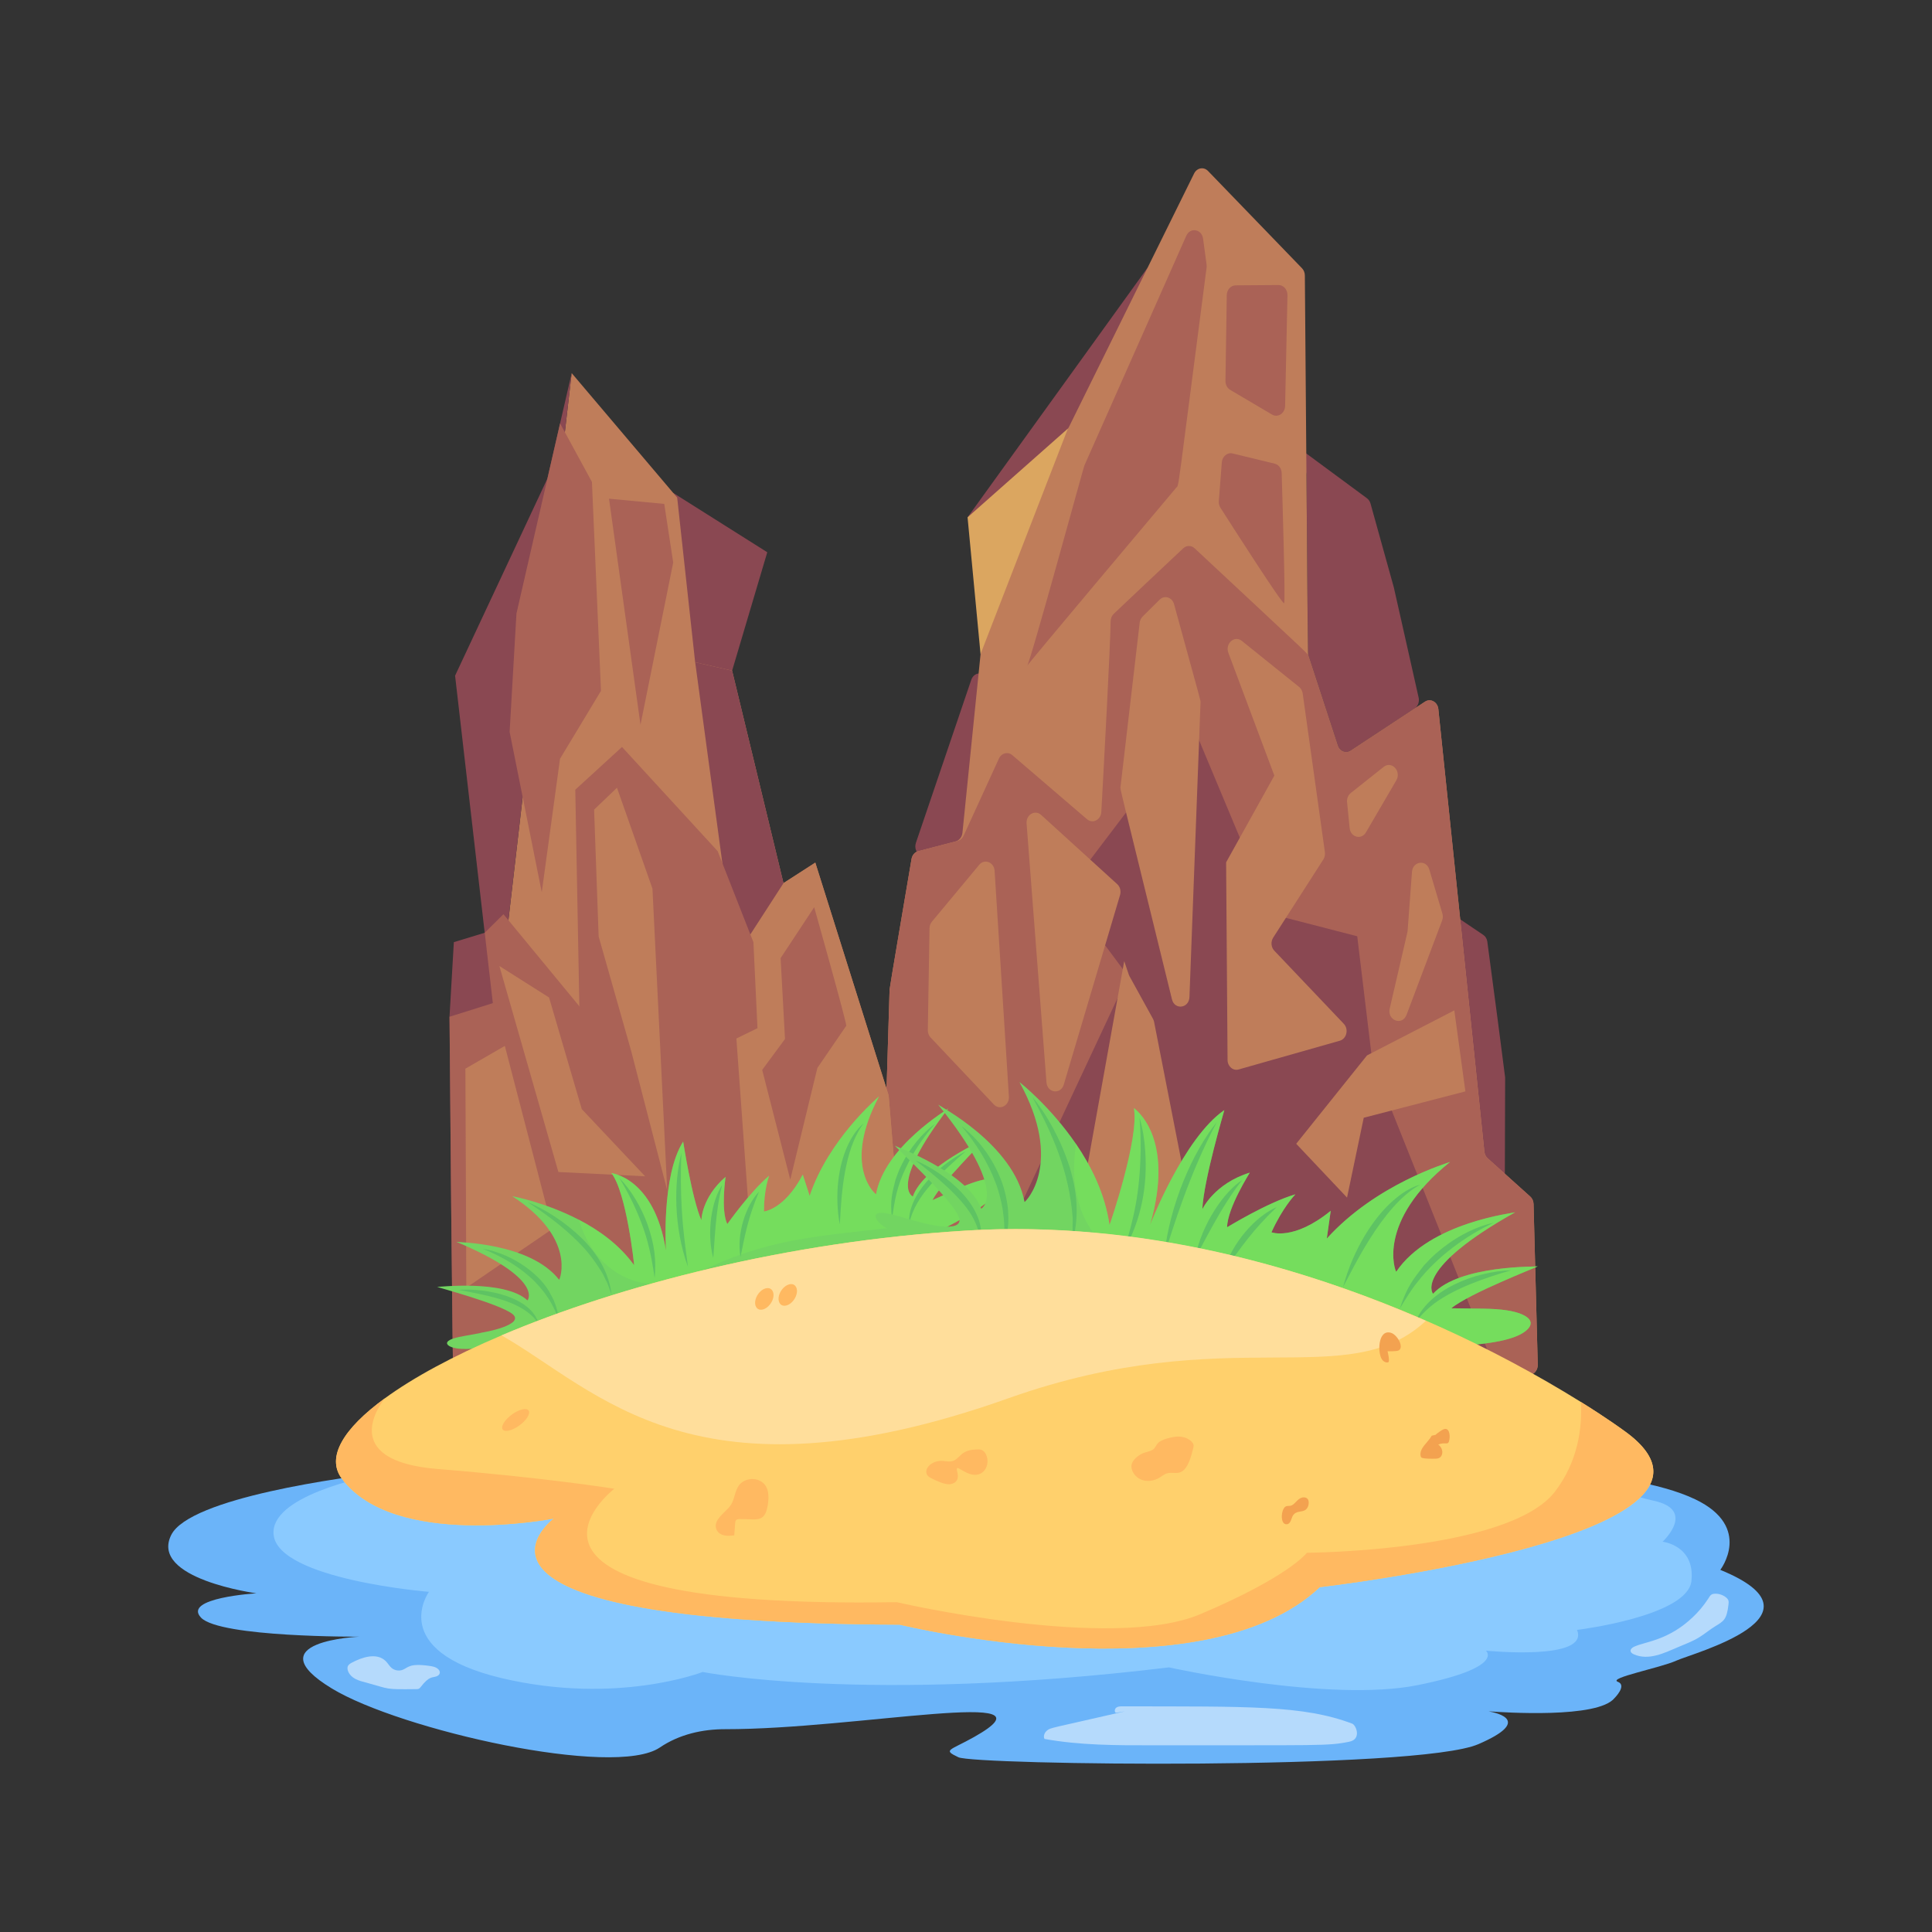
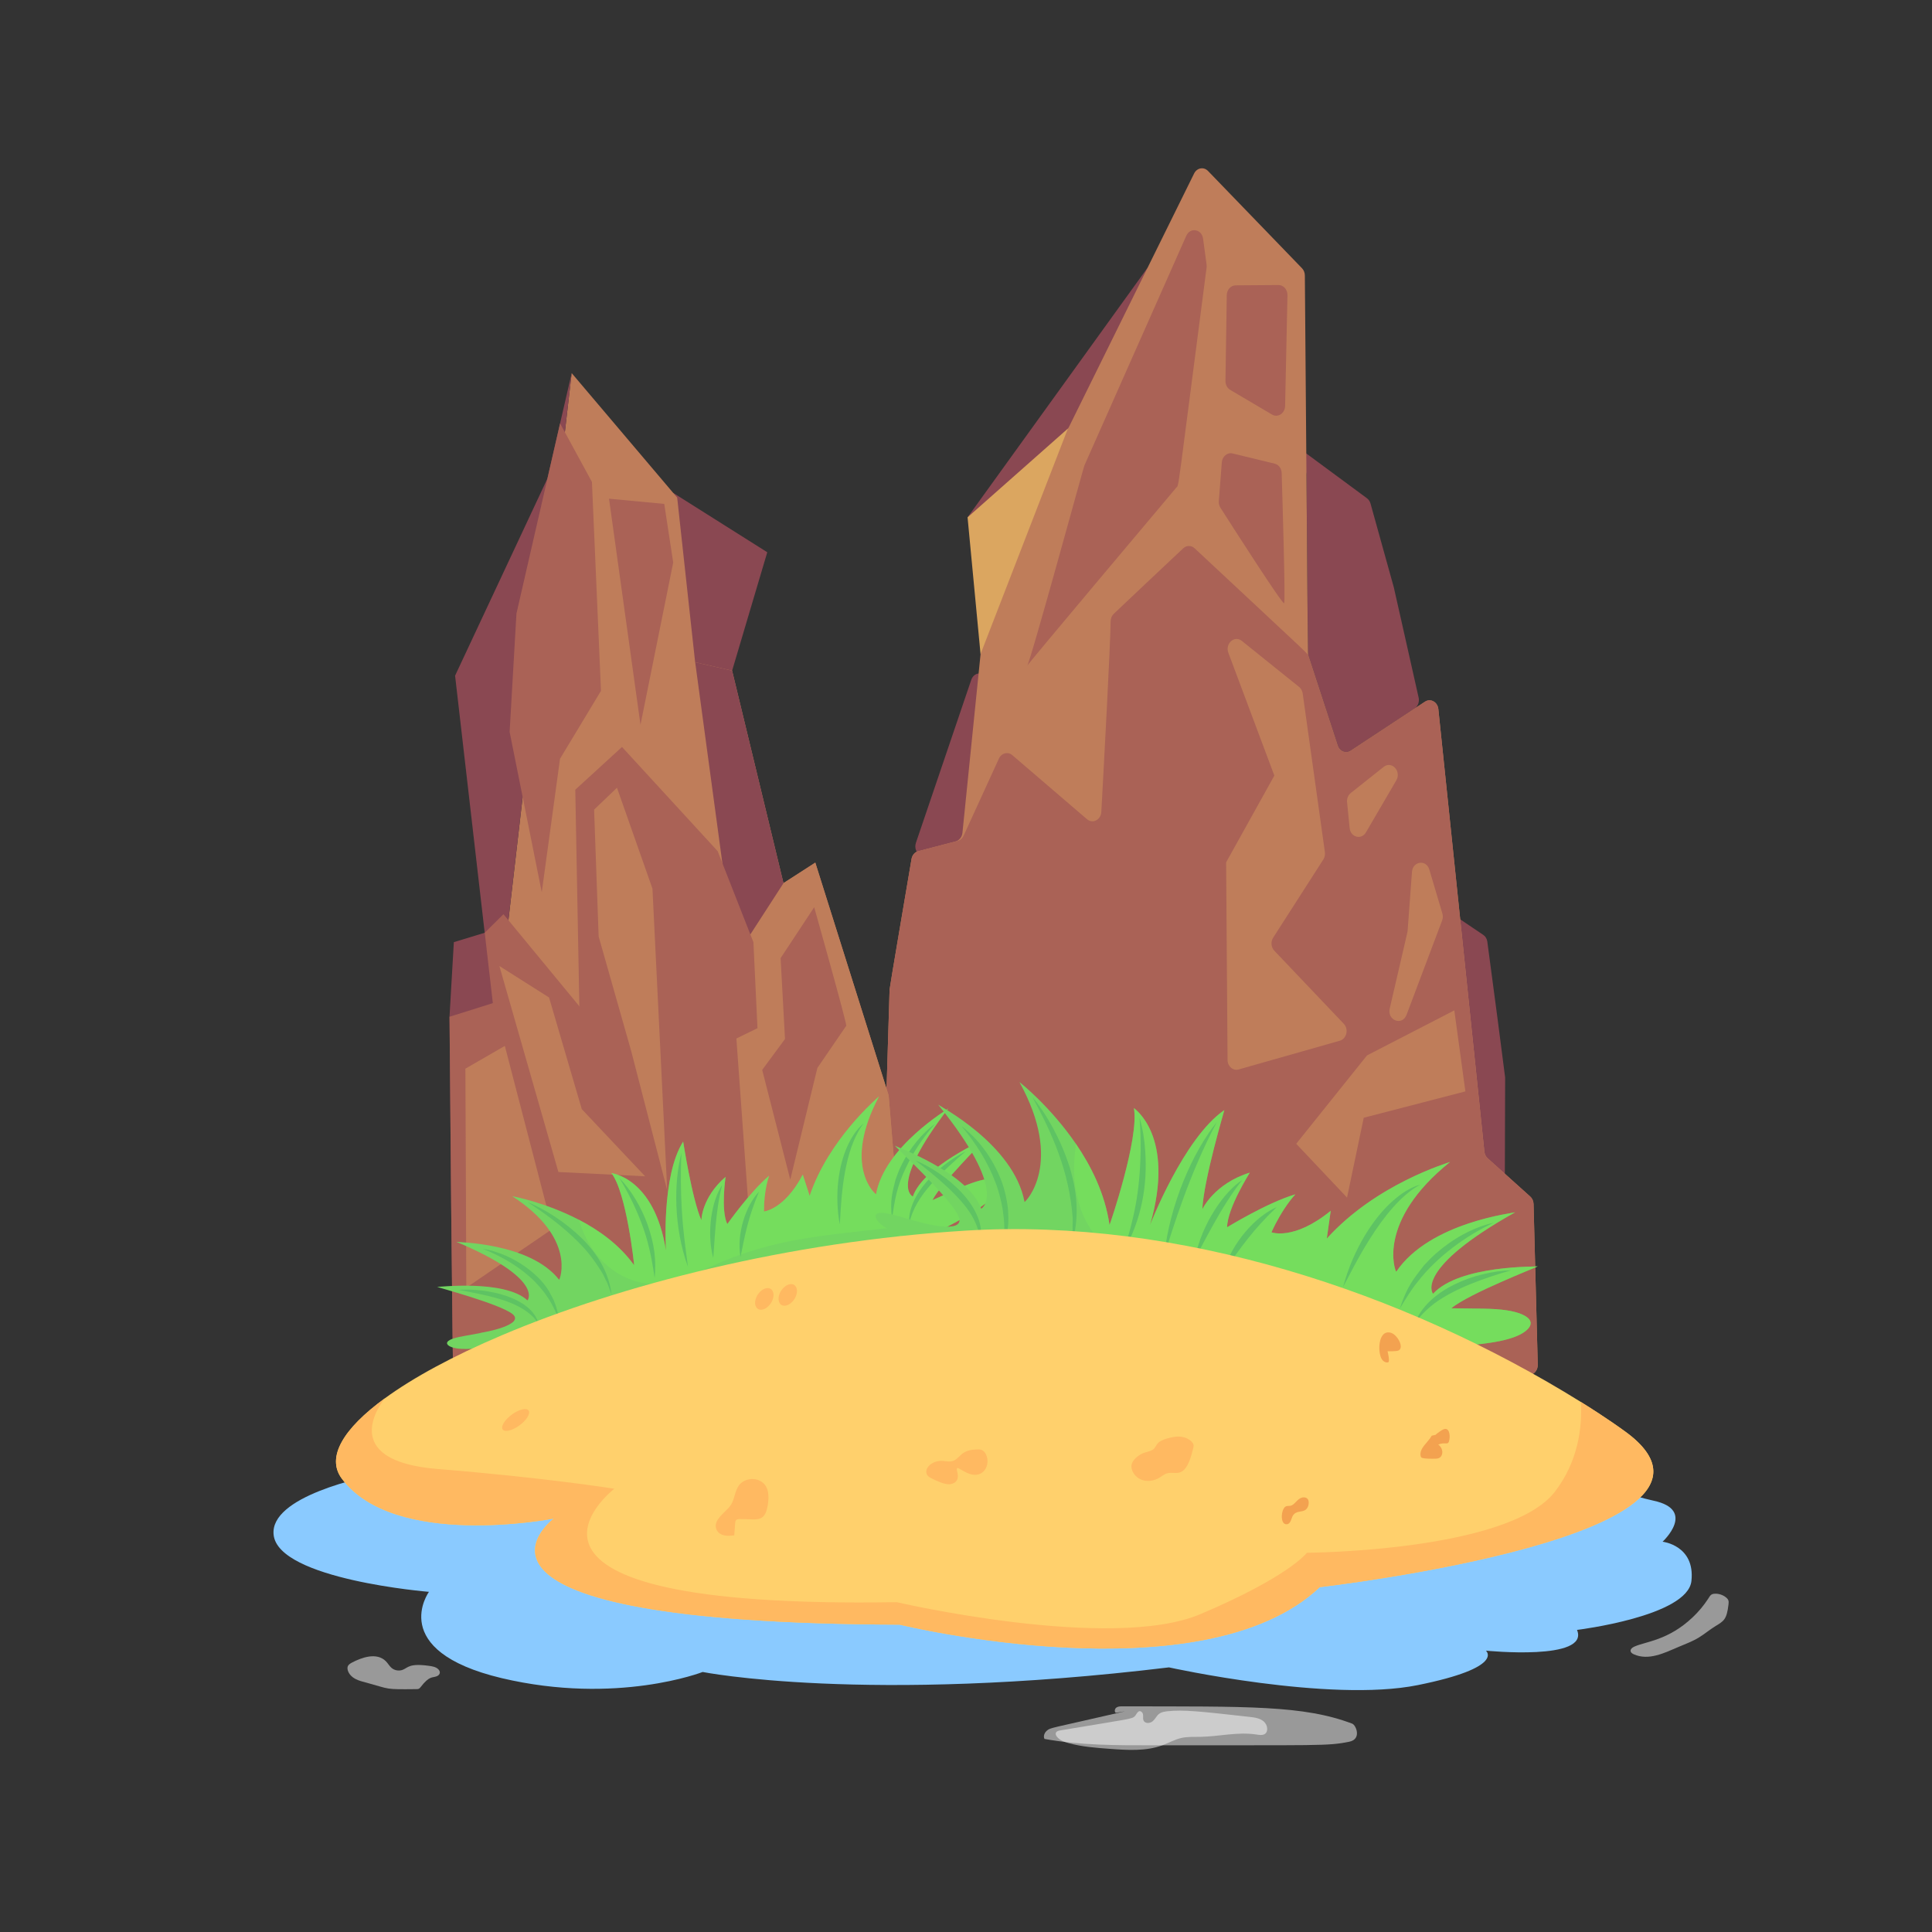
<svg xmlns="http://www.w3.org/2000/svg" enable-background="new 0 0 310 310" id="Layer_1" version="1.1" viewBox="0 0 310 310" x="0" y="0">
  <rect x="0" y="0" width="310" height="310" fill="#333333" stroke="none" />
  <g id="_x34_9">
    <polygon fill="#8a4852" points="184.143 42.942 176.383 72.722 155.251 83.007" />
    <polygon fill="#8a4852" points="123.113 88.612 117.473 107.612 106.933 111.752 102.873 99.052 108.023 79.092" />
    <path d="M207.85,71.47l11.44,8.443c0.295,0.202,0.514,0.516,0.617,0.885&#13;&#10;    l3.742,13.46c0.029,0.103,4.004,17.788,3.978,17.672&#13;&#10;    c0.155,0.688-0.116,1.408-0.663,1.769l-10.247,6.75&#13;&#10;    c-0.77,0.507-1.761,0.112-2.066-0.824l-4.701-14.399&#13;&#10;    c-0.056-0.17-0.085-0.35-0.086-0.532l-0.233-28.513&#13;&#10;    C209.62,74.926,206.892,70.816,207.85,71.47z" fill="#8a4852" />
    <path d="M170.143,277.649c-0.306,0.051-0.665,0.149-0.737,0.448&#13;&#10;     c-0.049,0.205,0.067,0.426,0.208,0.597c0.465,0.566,1.198,0.826,1.895,1.014&#13;&#10;     c2.126,0.573,4.312,0.736,6.481,0.897c2.889,0.214,5.879,0.415,8.521-0.565&#13;&#10;     c1.041-0.386,2.01-0.951,3.105-1.187c0.976-0.21,2.005-0.149,3.017-0.168&#13;&#10;     c3.001-0.057,5.958-0.831,8.96-0.374c0.446,0.068,0.931,0.157,1.308-0.056&#13;&#10;     c0.669-0.377,0.503-1.488-0.113-2.025c-0.617-0.537-1.468-0.653-2.26-0.742&#13;&#10;     c-8.051-0.902-10.67-1.183-13.234-0.906&#13;&#10;     c-1.733,0.187-1.521,0.867-2.323,1.586c-0.411,0.368-1.217,0.439-1.473-0.087&#13;&#10;     c-0.204-0.42,0.075-0.983-0.252-1.323c-0.577-0.601-0.885,0.359-1.151,0.61&#13;&#10;     C181.591,275.845,181.589,275.744,170.143,277.649z" fill="#fff" opacity=".5" />
    <path d="M230.852 145.192l7.152 4.819c.348.235.584.627.643 1.07l1.669 12.572 1.192 9.236-.068 22.831c-.011 1.251-1.408-3.645-2.309-4.413l-4.993-4.256c-.285-.243-.472-.599-.52-.991l-4.854-39.377C228.608 145.419 229.861 144.524 230.852 145.192zM157.596 140.338c-.248.308-6.779-1.965-9.736-3.014-.78-.277-1.188-1.227-.897-2.084l8.878-26.147c.531-1.565 2.583-1.288 2.757.373l0 0c.008.075.011.142.009.217C158.563 111.627 157.907 139.942 157.596 140.338z" fill="#8a4852" />
    <path d="M245.211,220.617l-114.839-8.686&#13;&#10;          c-0.796-0.06-1.392-0.837-1.323-1.726l2.262-29.321&#13;&#10;          c0.047-0.605,0.396-1.129,0.902-1.353l9.155-4.051&#13;&#10;          c0.531-0.235,0.887-0.799,0.906-1.436l0.465-15.262&#13;&#10;          c0.036-0.47,2.796-16.689,3.522-20.953&#13;&#10;          c0.106-0.623,0.53-1.112,1.083-1.256l5.985-1.561&#13;&#10;          c0.591-0.154,1.031-0.707,1.1-1.38l3.432-33.826l1.589-15.709&#13;&#10;          c0.033-0.33,0.158-0.64,0.356-0.887l11.545-14.445&#13;&#10;          c0.072-0.09,0.134-0.188,0.186-0.294l20.067-40.638&#13;&#10;          c0.45-0.911,1.544-1.11,2.225-0.405l15.086,15.617&#13;&#10;          c0.288,0.298,0.453,0.715,0.456,1.154&#13;&#10;          c0.53,64.907,0.453,60.641,0.58,61.03l4.701,14.399&#13;&#10;          c0.306,0.936,1.296,1.331,2.066,0.824l11.93-7.858&#13;&#10;          c0.891-0.587,2.024,0.041,2.143,1.186l7.389,71.015&#13;&#10;          c0.043,0.415,0.23,0.795,0.522,1.056l6.835,6.145&#13;&#10;          c0.325,0.292,0.518,0.728,0.531,1.194l0.675,25.784&#13;&#10;          C246.766,219.916,246.055,220.681,245.211,220.617z" fill="#bf7d5a" />
    <path d="M193.606 42.921c-4.863 37.299-4.4 34.769-4.863 35.318-2.828 3.359-24.343 28.913-23.946 28.618.468-.349 9.035-31.797 9.197-32.161L190.345 37.831c.621-1.401 2.484-1.082 2.694.461l.565 4.159C193.626 42.607 193.626 42.765 193.606 42.921zM196.843 47.361l-.211 13.76c-.009.601.284 1.155.759 1.435l6.712 3.961c.939.554 2.075-.192 2.1-1.38l.378-17.772c.019-.899-.629-1.636-1.434-1.63l-6.879.051C197.489 45.792 196.856 46.492 196.843 47.361zM245.211 220.617l-114.839-8.686c-.796-.06-1.392-.837-1.323-1.726l2.262-29.321c.047-.605.396-1.129.902-1.353l9.155-4.051c.531-.235.887-.799.906-1.436l.465-15.262c.036-.47 2.796-16.689 3.522-20.953.106-.623.53-1.112 1.083-1.256l6.323-1.649c.411-.107.759-.412.952-.832l5.665-12.38c.408-.891 1.437-1.152 2.145-.545l11.986 10.281c.908.779 2.229.109 2.299-1.17.413-7.498 1.454-26.731 1.495-30.59.005-.462.185-.893.499-1.194 1.937-1.851 8.676-8.192 11.146-10.513.532-.5 1.303-.499 1.834-.002 19.555 18.278 18.121 16.816 18.308 17.391l4.654 14.255c.306.936 1.296 1.331 2.066.824l11.93-7.858c.891-.587 2.024.041 2.143 1.186l7.389 71.015c.043.415.23.795.522 1.056l6.835 6.145c.325.292.518.728.531 1.194l.675 25.784C246.766 219.916 246.055 220.681 245.211 220.617z" fill="#aa6256" />
    <path d="M229.342 139.522l2.094 7.05c.109.367.095.766-.04 1.124l-5.705 15.134c-.689 1.827-3.146.906-2.701-1.012 3.019-13.026 2.854-12.265 2.869-12.47l.701-9.445C226.689 138.169 228.853 137.873 229.342 139.522zM224.041 125.222l-4.865 8.333c-.734 1.257-2.47.8-2.618-.689l-.411-4.145c-.057-.577.171-1.145.595-1.482l5.276-4.188C223.307 122.029 224.904 123.744 224.041 125.222z" fill="#bf7d5a" />
-     <polygon fill="#8a4852" points="238.603 216.452 190.003 211.742 163.063 194.902 180.983 156.592 170.972 143.167 191.363 116.292 204.073 146.692 217.775 150.23 220.212 170.444" />
-     <path d="M191.606 204.598l-18.963 3.684c-.989.192-1.84-.784-1.642-1.884l9.387-52.183c.759 2.22.725 2.207.85 2.433l3.763 6.827c.084.152.144.32.179.495l7.583 38.707C192.936 203.567 192.41 204.442 191.606 204.598zM188.047 160.345c-8.789-35.826-8.307-33.636-8.252-34.107l3.074-26.318c.045-.383.212-.735.47-.991l2.73-2.708c.779-.773 2.01-.39 2.315.721 4.568 16.657 4.261 15.402 4.246 15.794l-1.775 47.245C190.786 161.802 188.478 162.102 188.047 160.345zM159.59 139.733l2.295 36.211c.092 1.454-1.465 2.28-2.411 1.279l-10.156-10.752c-.291-.308-.452-.738-.444-1.186l.273-16.338c.007-.394.143-.772.384-1.061l7.588-9.121C157.97 137.741 159.502 138.341 159.59 139.733z" fill="#bf7d5a" />
    <g>
      <path d="M196.047,74.191l-0.48,6.219&#13;&#10;         c-0.029,0.378,0.061,0.752,0.258,1.06&#13;&#10;         c1.701,2.666,9.995,15.631,10.224,15.327&#13;&#10;         c0.218-0.29-0.257-16.288-0.398-20.903&#13;&#10;         c-0.022-0.729-0.484-1.342-1.121-1.496l-6.751-1.636&#13;&#10;         C196.935,72.557,196.121,73.229,196.047,74.191z" fill="#aa6256" />
    </g>
    <g>
      <path d="M196.968,170.073l-0.23-31.707l7.739-13.915l-7.378-19.7&#13;&#10;         c-0.557-1.486,0.987-2.859,2.156-1.918l9.195,7.392&#13;&#10;         c0.309,0.249,0.516,0.625,0.575,1.046l3.562,25.459&#13;&#10;         c0.058,0.414-0.032,0.838-0.251,1.179l-8.047,12.542&#13;&#10;         c-0.418,0.651-0.341,1.545,0.179,2.092l11.152,11.734&#13;&#10;         c0.82,0.863,0.461,2.402-0.634,2.712l-16.241,4.613&#13;&#10;         C197.848,171.858,196.976,171.108,196.968,170.073z" fill="#bf7d5a" />
    </g>
    <g>
-       <path d="M164.721,132.135l3.19,41.53&#13;&#10;       c0.133,1.729,2.292,2.006,2.781,0.357l9.028-30.414&#13;&#10;       c0.187-0.629,0.007-1.321-0.452-1.738l-12.218-11.116&#13;&#10;       C166.072,129.863,164.613,130.728,164.721,132.135z" fill="#bf7d5a" />
-     </g>
+       </g>
    <g>
      <path d="M145.362,209.002c-0.11,0.022-72.451,14.599-72.572,14.624&#13;&#10;        L91.73,59.868l16.927,19.974l2.883,26.417l5.928,1.349l8.244,34.1&#13;&#10;        l0.01-0.001l-0.001-0.011l5.098-3.285l11.769,37.349&#13;&#10;        C142.872,179.162,141.561,163.448,145.362,209.002z" fill="#bf7d5a" />
      <polygon fill="#8a4852" points="111.546 106.259 117.966 153.692 125.718 141.707 117.476 107.611" />
      <path d="M72.787,223.629c-0.189-1.244-0.661-60.488-0.661-60.488&#13;&#10;        l0.696-11.97l4.95-1.505l-4.751-41.249l14.811-31.628l-5.207,22.654&#13;&#10;        l0.238-1.019l7.003-30.486l1.866-8.072L72.787,223.629z" fill="#8a4852" />
      <polygon fill="#aa6256" points="97.72 80.018 102.77 116.295 108.021 90.261 106.583 80.855" />
      <polygon fill="#aa6256" points="96.431 110.854 89.859 121.746 86.929 143.167 81.771 117.437 82.868 98.426 89.87 67.941 94.979 77.326" />
      <polygon fill="#aa6256" points="121.557 213.807 92.941 219.569 92.975 162.259 92.308 126.714 99.803 119.853 115.154 136.574 120.889 151.18 121.542 164.979 118.157 166.632" />
      <polygon fill="#bf7d5a" points="107.058 190.984 101.28 168.65 96.056 150.259 95.326 129.909 98.997 126.396 104.69 142.581" />
      <path d="M72.792,223.631c-0.189-1.244-0.661-60.488-0.661-60.488&#13;&#10;        l6.949-2.185l-1.302-11.29l3.005-2.98l13.939,16.909l1.799,11.987&#13;&#10;        l4.991-0.43l9.863,40.712C107.43,216.659,125.666,212.988,72.792,223.631&#13;&#10;        L72.792,223.631z" fill="#aa6256" />
      <polygon fill="#bf7d5a" points="80.13 155.004 89.599 188.056 103.514 188.744 93.348 177.963 88.098 160.048" />
      <polygon fill="#bf7d5a" points="81.003 167.821 74.676 171.471 74.823 206.614 88.636 197.185" />
      <g>
        <path d="M144.79,202.11c-2.931,0.452-5.279,0.408-5.762,0.248&#13;&#10;       c-1.468-0.479-3.225-14.583-3.225-14.583l-4.861-11.052l-5.219-35.014&#13;&#10;       l-0.001-0.011l5.098-3.285l11.769,37.349L144.79,202.11z" fill="#bf7d5a" />
      </g>
      <g>
        <path d="M131.15,171.362l-4.347,17.92l-4.504-17.609l3.659-4.96&#13;&#10;       l-0.706-12.977l5.389-8.165c0,0,5.394,19.107,5.138,19.03L131.15,171.362z" fill="#aa6256" />
      </g>
    </g>
    <g>
      <path d="M160.252,189.4c0.638,0.471,0.158,1.57-0.864,2.6&#13;&#10;        c-1.017,1.038-2.487,2.02-3.98,2.919&#13;&#10;        c-5.052,3.05-10.673,5.478-16.311,7.622&#13;&#10;        c-19.975,7.627-41.09,12.302-62.525,13.822&#13;&#10;        c-1.107,0.081-2.262,0.144-3.265-0.001&#13;&#10;        c-1.01-0.148-1.799-0.569-1.524-1.025c0.3-0.494,1.627-0.781,2.789-0.988&#13;&#10;        c0.935-0.169,1.87-0.336,2.807-0.511c-0.163,0.012-0.325,0.025-0.488,0.037&#13;&#10;        c0.925-0.067,7.336-1.317,5.383-3c-2.099-1.686-12.167-4.326-12.134-4.395&#13;&#10;        c0.033,0.072,10.787-1.23,14.497,2.168&#13;&#10;        c0.111-0.106,2.53-3.517-11.416-9.393&#13;&#10;        c0.027,0.091,11.811,0.084,16.495,6.088&#13;&#10;        c0.118-0.057,2.791-6.739-7.536-13.41&#13;&#10;        c0.258,0.046,5.315,0.998,10.67,3.762&#13;&#10;        c3.175,1.653,6.487,3.956,8.899,7.315&#13;&#10;        c0.027-0.005-1.217-11.701-3.654-14.791&#13;&#10;        c-0.02,0.038,6.88,0.666,8.765,12.44&#13;&#10;        c-0.002-0.011-0.766-11.933,2.755-17.487&#13;&#10;        c0.016-0.003,1.4,9.181,2.93,12.629&#13;&#10;        c-0.011-0.011,0.024-3.638,3.873-6.964&#13;&#10;        c0.018,0-0.799,5.298,0.278,7.571c0.02,0.001,3.571-5.089,6.717-7.759&#13;&#10;        c-0.051,0.135-0.844,2.274-0.836,5.742&#13;&#10;        c-0.027,0.004,3.293-0.287,6.233-5.918c0.368,1.134,0.735,2.269,1.102,3.404&#13;&#10;        c3.084-9.129,10.863-15.677,11.133-15.959&#13;&#10;        c-5.921,11.152-0.611,15.702-0.477,15.699&#13;&#10;        c1.389-7.689,11.601-13.664,11.581-13.758&#13;&#10;        c-9.426,12.29-5.827,14.08-5.673,14.123&#13;&#10;        c1.71-4.897,11.622-9.167,11.615-9.249c0.057,0.04-7.107,7.12-8.474,9.84&#13;&#10;        c3.476-1.539,5.153-2.4,7.06-2.988&#13;&#10;        C158.168,189.119,159.645,188.947,160.252,189.4z" fill="#72d561" />
      <path d="M160.252,189.4c0.638,0.471,0.158,1.57-0.864,2.6&#13;&#10;        c-1.017,1.038-2.487,2.02-3.98,2.919&#13;&#10;        c-5.052,3.05-10.673,5.478-16.311,7.622&#13;&#10;        c-7.45,2.845-15.043,5.267-22.749,7.282c3-2.317,8.62-2.428,25.73-9.334&#13;&#10;        c0.631-0.253,1.284-0.523,1.764-1.01c0.473-0.491,0.723-1.252,0.388-1.797&#13;&#10;        c-0.422-0.703-1.469-0.671-2.323-0.569&#13;&#10;        c-5.701,0.688-11.377,1.146-16.911,2.415&#13;&#10;        c-9.769,2.242-13.834,5.667-18,6.352&#13;&#10;        c-5.187,0.866-11.089-1.994-13.693-8.933&#13;&#10;        c-0.152-0.405-0.303-0.823-0.452-1.252c3.175,1.653,6.487,3.956,8.899,7.315&#13;&#10;        c0.027-0.005-1.217-11.701-3.654-14.791&#13;&#10;        c-0.02,0.038,6.88,0.666,8.765,12.44&#13;&#10;        c-0.002-0.011-0.766-11.933,2.755-17.487&#13;&#10;        c0.016-0.003,1.4,9.181,2.93,12.629&#13;&#10;        c-0.011-0.011,0.024-3.638,3.873-6.964&#13;&#10;        c0.018,0-0.799,5.298,0.278,7.571c0.02,0.001,3.571-5.089,6.717-7.759&#13;&#10;        c-0.051,0.135-0.844,2.274-0.836,5.742&#13;&#10;        c-0.027,0.004,3.293-0.287,6.233-5.918c0.368,1.134,0.735,2.269,1.102,3.404&#13;&#10;        c3.084-9.129,10.863-15.677,11.133-15.959&#13;&#10;        c-5.921,11.152-0.611,15.702-0.477,15.699&#13;&#10;        c1.389-7.689,11.601-13.664,11.581-13.758&#13;&#10;        c-9.426,12.29-5.827,14.08-5.673,14.123&#13;&#10;        c1.71-4.897,11.622-9.167,11.615-9.249c0.057,0.04-7.107,7.12-8.474,9.84&#13;&#10;        c3.476-1.539,5.153-2.4,7.06-2.988&#13;&#10;        C158.168,189.119,159.645,188.947,160.252,189.4z" fill="#78e75a" opacity=".5" />
      <g>
        <path d="M138.596 180.245c-.454.565-.83 1.172-1.133 1.813-2.514 4.837-2.534 12.573-2.721 14.41-.879-4.872-.169-9.569 1.287-12.681C136.642 182.465 137.453 181.174 138.596 180.245zM121.792 191.205c-1.837 4.343-2.298 7.22-2.971 10.469C118.155 198.028 119.644 193.471 121.792 191.205zM115.892 190.129c-1.139 4.112-1.239 9.719-1.451 11.712C113.34 197.705 114.201 192.572 115.892 190.129zM109.353 184.991c-.099 1.538-.102 3.065-.102 4.591.07 6.139.548 9.079 1.131 13.677C108.066 196.891 108.11 189.553 109.353 184.991zM99.365 189c1.971 2 3.582 4.834 4.532 7.465 1.199 3.395 1.393 5.907 1.15 8.623-.621-4.212-1.268-7.407-3.608-12.297C100.808 191.505 100.142 190.229 99.365 189zM84.663 192.893c2.685 1.066 5.962 3.133 8.7 5.799 3.196 3.195 4.421 6.247 4.771 9.016-.347-.789-.513-1.615-.954-2.351-.192-.376-.336-.77-.557-1.128-1.013-1.636-2.181-3.314-3.886-4.986C90.299 196.801 87.5 194.732 84.663 192.893zM77.415 200.36c5.104.832 9.588 4.464 10.927 7.306.771 1.258 1.132 2.682 1.36 4.073-.57-1.317-1.131-2.61-1.964-3.759-.506-.829-1.936-2.459-2.817-3.17-1.065-.948-2.256-1.784-3.516-2.524C80.134 201.562 78.815 200.899 77.415 200.36zM73.553 206.964c4.493-.327 11.746 1.119 12.882 5.475-1.836-2.911-5.877-4.025-9.238-4.756C75.997 207.432 74.787 207.179 73.553 206.964zM150.038 180.316c-1.796 2.017-3.59 4.666-4.74 7.182-1.328 2.76-1.789 5.125-2.163 8.14-.377-3.111.058-4.294.563-6.373.261-.688.491-1.387.821-2.051C145.95 184.193 148.006 181.804 150.038 180.316zM154.955 184.742c-1.585 1.333-4.203 3.696-5.545 5.266-1.696 1.936-2.992 3.879-3.532 6.394C145.53 191.665 150.757 186.833 154.955 184.742z" fill="#5ec363" />
      </g>
    </g>
    <g>
      <path d="M245.512,211.92c0.414,0.872-0.652,1.87-2.242,2.504&#13;&#10;        c-1.589,0.644-3.617,0.988-5.626,1.223&#13;&#10;        c-13.901,1.649-34.396-0.95-48.074-3.64&#13;&#10;        c-23.898-4.717-45.204-13.354-47.843-15.26&#13;&#10;        c-0.966-0.702-1.562-1.596-1.041-1.97c0.808-0.577,3.449,0.378,6.557,1.246&#13;&#10;        c-0.174-0.072-0.349-0.143-0.523-0.216c0.99,0.411,8.259,2.371,7.116-0.575&#13;&#10;        c-1.292-3.026-10.319-11.341-10.249-11.403&#13;&#10;        c-0.003,0.099,11.779,4.29,13.845,10.114&#13;&#10;        c0.169-0.063,4.439-2.669-6.911-16.713&#13;&#10;        c-0.019,0.119,12.153,6.326,13.872,15.63&#13;&#10;        c0.151-0.003,6.381-6.199-0.819-19.238c0.243,0.189,4.97,3.939,9.065,9.91&#13;&#10;        c2.421,3.557,4.645,7.925,5.392,13.02&#13;&#10;        c0.031,0.008,4.818-13.959,3.906-18.763&#13;&#10;        c-0.04,0.033,6.759,4.387,2.592,18.782&#13;&#10;        c0.004-0.014,5.404-13.986,11.925-18.45&#13;&#10;        c0.018,0.005-3.321,11.189-3.532,15.92&#13;&#10;        c-0.006-0.018,1.913-4.129,7.615-5.884c0.018,0.009-3.576,5.609-3.644,8.764&#13;&#10;        c0.02,0.012,6.33-3.909,10.965-5.288&#13;&#10;        c-0.122,0.127-2.052,2.144-3.844,6.094c-0.03-0.01,3.549,1.411,9.509-3.448&#13;&#10;        c-0.209,1.485-0.419,2.97-0.63,4.455&#13;&#10;        c7.925-8.763,19.357-12.113,19.783-12.292&#13;&#10;        c-11.905,9.57-8.785,17.55-8.644,17.616&#13;&#10;        c5.427-8.02,19.075-9.433,19.103-9.55&#13;&#10;        c-16.115,9.016-13.328,12.952-13.191,13.082&#13;&#10;        c4.308-4.671,16.762-4.304,16.797-4.4&#13;&#10;        c0.038,0.076-11.036,4.355-13.86,6.729&#13;&#10;        c4.4,0.082,6.57-0.013,8.842,0.323&#13;&#10;        C243.506,210.501,245.12,211.085,245.512,211.92z" fill="#72d561" />
      <path d="M245.512,211.92c0.414,0.872-0.652,1.87-2.242,2.504&#13;&#10;        c-1.589,0.644-3.617,0.988-5.626,1.223&#13;&#10;        c-13.901,1.649-34.396-0.95-48.074-3.64&#13;&#10;        c4.27-1.047,10.139,1.782,31.416,2.948c0.784,0.045,1.598,0.082,2.346-0.219&#13;&#10;        c0.744-0.31,1.396-1.044,1.333-1.841c-0.071-1.023-1.169-1.538-2.104-1.873&#13;&#10;        c-6.245-2.224-12.344-4.696-18.718-6.171&#13;&#10;        c-11.384-2.632-17.121-0.815-21.886-2.265&#13;&#10;        c-5.687-1.715-10.427-8.011-9.502-17.391&#13;&#10;        c0.054-0.541,0.114-1.097,0.183-1.663&#13;&#10;        c2.421,3.557,4.645,7.925,5.392,13.02&#13;&#10;        c0.031,0.008,4.818-13.959,3.906-18.763&#13;&#10;        c-0.04,0.033,6.759,4.387,2.592,18.782&#13;&#10;        c0.004-0.014,5.404-13.986,11.925-18.45&#13;&#10;        c0.018,0.005-3.321,11.189-3.532,15.92&#13;&#10;        c-0.006-0.018,1.913-4.129,7.615-5.884c0.018,0.009-3.576,5.609-3.644,8.764&#13;&#10;        c0.02,0.012,6.33-3.909,10.965-5.288&#13;&#10;        c-0.122,0.127-2.052,2.144-3.844,6.094c-0.03-0.01,3.549,1.411,9.509-3.448&#13;&#10;        c-0.209,1.485-0.419,2.97-0.63,4.455&#13;&#10;        c7.925-8.763,19.357-12.113,19.783-12.292&#13;&#10;        c-11.905,9.57-8.785,17.55-8.644,17.616&#13;&#10;        c5.427-8.02,19.075-9.433,19.103-9.55&#13;&#10;        c-16.115,9.016-13.328,12.952-13.191,13.082&#13;&#10;        c4.308-4.671,16.762-4.304,16.797-4.4&#13;&#10;        c0.038,0.076-11.036,4.355-13.86,6.729&#13;&#10;        c4.4,0.082,6.57-0.013,8.842,0.323&#13;&#10;        C243.506,210.501,245.12,211.085,245.512,211.92z" fill="#78e75a" opacity=".5" />
      <g>
        <path d="M227.902 190.078c-6.194 3.28-11.184 14.312-12.403 16.432 1.662-6.157 4.898-11.073 7.913-13.754C224.732 191.573 226.239 190.532 227.902 190.078zM204.858 193.688c-3.925 3.756-5.752 6.486-8.504 10.349C197.582 199.452 201.536 195.103 204.858 193.688zM199.324 189.351c-3.319 4.088-6.369 10.482-7.579 12.565C192.816 196.312 196.513 191.113 199.324 189.351zM195.24 180.054c-4.416 8.327-6.983 16.866-8.422 21.335C187.69 193.302 191.349 184.887 195.24 180.054zM182.844 179.349c.52 1.73.801 3.553.917 5.378.382 5.561-.623 10.969-3.403 15.93 1.54-5.104 2.536-9.086 2.659-15.899C183.034 182.961 183.008 181.158 182.844 179.349zM165.641 176.024c2.214 2.623 4.528 6.702 5.973 11.19 1.609 5.214 1.355 9.34.246 12.778.051-1.081.309-2.108.236-3.179-.004-.529.053-1.053.01-1.578C171.529 188.192 169.111 182.333 165.641 176.024zM154.279 180.701c2.563 1.927 4.966 5.013 6.369 8.686.609 1.497 1.151 4.131 1.121 5.392.143 1.839-.223 3.65-.711 5.353.095-1.8.187-3.567-.076-5.314-.091-1.208-.722-3.818-1.263-5.094-.608-1.641-1.403-3.221-2.32-4.727C156.463 183.503 155.445 182.052 154.279 180.701zM146.862 186.18c5.045 2.095 11.522 7.602 10.46 13.027-.131-1.46-.627-2.794-1.314-4.018C154.216 192.004 149.83 188.466 146.862 186.18zM239.681 196.194c-4.464 2.074-9.073 5.447-12.172 9.435-1.106 1.341-1.994 2.84-2.912 4.363 1.223-3.729 2.267-4.828 3.89-6.957.626-.646 1.228-1.319 1.913-1.902C233.006 198.838 236.329 196.92 239.681 196.194zM242.46 203.824c-4.056 1.186-8.909 2.824-12.295 5.304-1.169.901-2.234 1.937-3.133 3.18C229.065 206.912 236.711 204.001 242.46 203.824z" fill="#5ec363" />
      </g>
    </g>
    <g>
-       <path d="M268.988,266.454c-2.601,1.179-10.972,2.773-9.419,3.39&#13;&#10;        c1.563,0.573-0.504,2.616-0.504,2.616c-2.664,3.323-17.789,2.302-20.202,2.133&#13;&#10;        c1.458,0.27,7.007,1.527-1.647,5.266c-9.797,4.243-80.902,3.356-83.441,2.099&#13;&#10;        c-2.57-1.224-1.406-1.033,2.538-3.256&#13;&#10;        c14.506-8.162-18.87-1.224-39.89-1.246&#13;&#10;        c-3.692-0.012-7.426,0.82-10.552,2.941&#13;&#10;        c-7.29,4.951-41.652-2.818-52.613-9.464&#13;&#10;        c-12.524-7.612,4.405-8.319,4.405-8.319s-22.352,0.135-25.405-3.053&#13;&#10;        c-3.042-3.189,8.884-3.907,8.884-3.907s-17.192-2.302-13.667-9.363&#13;&#10;        c2.979-5.972,27.586-9.273,34.981-10.115&#13;&#10;        c0.492-0.531,18.362-0.054,181.922-0.236c0,0,2.664,0.033,6.472,0.303&#13;&#10;        c6.22,0.471,15.471,1.594,21.188,4.344&#13;&#10;        c9.251,4.446,3.996,11.305,3.996,11.305&#13;&#10;        C294.109,259.292,271.589,265.265,268.988,266.454z" fill="#6bb4f9" />
      <path d="M253.041,261.528c2.093,5.024-14.619,3.327-14.619,3.327&#13;&#10;        s3.203,2.681-10.941,5.532c-14.143,2.851-39.913-2.847-39.913-2.847&#13;&#10;        c-48.847,5.905-74.823,0.738-74.823,0.738s-13.751,5.363-32.27,0.984&#13;&#10;        c-18.488-4.412-11.648-13.843-11.648-13.843s-24.196-1.968-24.925-9.164&#13;&#10;        c-0.634-6.075,14.016-9.266,18.551-10.08&#13;&#10;        c0.493-0.534,18.721-0.055,181.93-0.237c0,0,2.664,0.033,6.469,0.305&#13;&#10;        c5.137,1.833,11.036,3.802,14.46,4.548&#13;&#10;        c6.977,1.493,1.459,6.584,1.459,6.584s5.232,0.577,4.63,6.279&#13;&#10;        C270.831,259.356,253.041,261.528,253.041,261.528z" fill="#8acaff" />
      <g>
        <path d="M211.764,254.666c-18.867,17.836-67.411,6.017-67.411,6.017&#13;&#10;         c-77.162-0.269-55.982-16.656-55.483-17.026&#13;&#10;         c-0.56,0.104-25.616,4.888-34.03-6.414&#13;&#10;         c-2.538-3.408,0.239-8.015,6.919-12.882&#13;&#10;         c4.565-3.336,10.959-6.796,18.718-10.092&#13;&#10;         c18.908-8.033,45.937-15.061,74.508-16.81&#13;&#10;         c34.115-2.096,70.204,9.783,98.691,27.503&#13;&#10;         c4.319,2.695,6.694,4.45,6.694,4.45&#13;&#10;         C284.532,246.298,211.764,254.666,211.764,254.666z" fill="#ffd06c" />
        <path d="M211.764,254.666c-18.867,17.836-67.411,6.017-67.411,6.017&#13;&#10;         c-77.162-0.269-55.982-16.656-55.483-17.026&#13;&#10;         c-0.56,0.104-25.616,4.888-34.03-6.414&#13;&#10;         c-2.538-3.408,0.239-8.015,6.919-12.882&#13;&#10;         c-0.477,0.592-7.956,10.047,8.557,11.357&#13;&#10;         c17.039,1.367,28.264,3.158,28.264,3.158s-25.227,19.346,45.303,18.202&#13;&#10;         c0,0,34.453,7.986,48.749,1.912c14.303-6.074,17.066-9.841,17.066-9.841&#13;&#10;         s32.419-0.181,39.816-9.821c3.657-4.781,4.374-10.151,4.162-14.365&#13;&#10;         c4.319,2.695,6.694,4.45,6.694,4.45&#13;&#10;         C284.532,246.298,211.764,254.666,211.764,254.666z" fill="#ffb961" />
        <g>
-           <path d="M228.789,211.936c-12.672,11.78-31.37-0.217-66.987,12.424&#13;&#10;        c-50.404,17.889-65.822-1.257-81.326-10.092&#13;&#10;        c18.908-8.033,45.937-15.061,74.508-16.81&#13;&#10;        C183.493,195.707,209.662,203.574,228.789,211.936z" fill="#ffde9b" />
-         </g>
+           </g>
      </g>
    </g>
    <g>
      <path d="M155.463 236.452c-.833-.301-1.656-.95-1.83-.9-.377.116.353 1.116-.08 1.93-.22.41-.7.64-1.16.67-.825.07-2.186-.558-2.92-.94-.28-.14-.56-.31-.72-.57-.546-.965.688-2.24 2.29-2.24.53.01 1.05.16 1.58.08.76-.11 1.15-.69 1.69-1.15.69-.59 1.51-.72 2.38-.76.27-.01.55-.03.8.07.34.13.58.43.73.76C158.992 235.076 157.777 237.329 155.463 236.452zM191.465 232.331c-1.218 5.275-2.713 3.687-4.147 4.058-.477.119-.865.458-1.283.716-.766.457-1.701.646-2.566.427-1.343-.358-2.071-1.624-1.9-2.516.14-.746 1.06-1.532 1.88-1.86.467-.179 1.015-.258 1.452-.497.438-.238.577-.756.895-1.104.57-.631 2.457-1.065 3.312-1.054.766.02 1.552.269 2.089.815C191.531 231.673 191.58 231.9 191.465 232.331zM83.696 228.441c-1.071.908-2.373 1.378-2.9 1.05s-.088-1.335.983-2.243c1.072-.909 2.373-1.379 2.901-1.05S84.768 227.533 83.696 228.441zM123.94 208.642c-.4.95-1.3 1.62-2.01 1.5-.72-.13-.98-1-.59-1.95.39-.95 1.29-1.62 2.01-1.5C124.06 206.822 124.33 207.692 123.94 208.642zM127.7 208.002c-.39.95-1.29 1.62-2.01 1.5-.71-.13-.98-1-.59-1.95.4-.95 1.3-1.62 2.01-1.5C127.83 206.182 128.09 207.053 127.7 208.002z" fill="#ffb961" />
      <path d="M232.462 231.367c-.211.489-.602-.006-1.691.417.527.393.766 1.011.607 1.575-.168.537-.546.695-1.084.695-.34.013-1.976.038-2.228-.193-.07-.069-.099-.154-.119-.239-.252-1.254 1.204-2.184 1.78-3.257l.607-.139c.299-.266 1.195-.977 1.591-.957C232.661 229.286 232.731 230.667 232.462 231.367zM221.799 218.205c.355.439.858.474.991.347.202-.193-.072-1.455-.154-1.738.346.009 1.522.036 1.816-.146.871-.54-.265-2.52-1.271-2.815C221.065 213.233 220.982 217.194 221.799 218.205zM206.516 244.571c.597-.087.68-.93.9-1.32.518-.919 1.43-.544 2.065-.99.526-.369.624-1.272.395-1.66-.197-.332-.665-.414-1.029-.286-.665.233-.986.907-1.547 1.21-.392.212-.872-.014-1.175.328C205.482 242.577 205.457 244.725 206.516 244.571z" fill="#f3a250" />
      <path d="M115.015,245.527c0.235,0.464,0.737,0.746,1.247,0.845&#13;&#10;       c0.511,0.099,1.037,0.041,1.554-0.017c0.16-2.117,0.143-2.228,0.242-2.383&#13;&#10;       c0.214-0.333,0.652-0.236,2.634-0.179c1.406,0.041,2.164-0.24,2.502-2.279&#13;&#10;       c0.249-1.506,0.21-3.303-1.423-3.987c-1.134-0.475-2.614-0.113-3.286,0.929&#13;&#10;       c-0.589,0.912-0.621,2.094-1.215,3.028&#13;&#10;       C116.548,242.62,114.188,243.894,115.015,245.527z" fill="#ffb961" />
    </g>
    <g opacity=".5">
      <path d="M56.467,266.775c-0.281,0.148-0.575,0.336-0.676,0.637&#13;&#10;      c-0.156,0.471,0.155,1.398,1.207,1.967c0.583,0.315,1.24,0.462,1.88,0.636&#13;&#10;      c3.82,1.04,2.759,1.072,7.943,1.015c0.355-0.004,0.456-0.049,0.681-0.34&#13;&#10;      c1.401-1.81,1.839-1.449,2.548-1.714c0.585-0.219,0.708-0.758,0.232-1.181&#13;&#10;      c-0.388-0.345-0.935-0.43-1.449-0.502c-3.162-0.44-3.335,0.276-4.188,0.625&#13;&#10;      c-0.598,0.244-1.327,0.128-1.819-0.291c-0.366-0.312-0.591-0.758-0.934-1.094&#13;&#10;      C60.419,265.092,58.033,265.95,56.467,266.775z" fill="#fff" />
    </g>
    <g>
      <polygon fill="#bf7d5a" points="219.347 169.344 207.984 183.525 216.139 192.158 218.819 179.349 235.129 175.121 233.353 162.121" />
    </g>
    <g>
      <polygon fill="#dba660" points="171.353 68.762 157.333 104.952 155.251 83.007" />
    </g>
    <g opacity=".5">
      <path d="M216.483,279.472c-3.506,0.712-4.711,0.535-31.54,0.57&#13;&#10;   c-5.8,0.01-11.64,0.01-17.35-1.02c-0.23-0.45,0.01-1.03,0.41-1.35&#13;&#10;   c0.579-0.475,0.392-0.296,12.51-3.08l-1.48,0.24&#13;&#10;   c-0.26-0.19-0.17-0.65,0.09-0.84c0.27-0.19,0.62-0.2,0.95-0.2&#13;&#10;   c20.241,0.034,29.042-0.192,36.9,2.78&#13;&#10;   C217.593,276.812,218.521,279.074,216.483,279.472z" fill="#fff" />
    </g>
    <g opacity=".5">
      <path d="M262.237,264.208c-0.726,0.328-0.855,0.883-0.102,1.225&#13;&#10;   c2.393,1.085,4.97-0.231,7.207-1.18c1.086-0.461,2.201-0.872,3.212-1.481&#13;&#10;   c0.923-0.555,1.745-1.267,2.664-1.828c1.376-0.84,1.847-1.067,2.129-3.501&#13;&#10;   c0.06-0.518,0.035-0.777-0.391-1.123c-0.483-0.392-1.12-0.615-1.743-0.602&#13;&#10;   c-0.696,0.014-0.786,0.291-1.148,0.842c-0.702,1.07-1.526,2.056-2.455,2.935&#13;&#10;   C267.66,263.236,264.062,263.383,262.237,264.208z" fill="#fff" />
    </g>
  </g>
</svg>